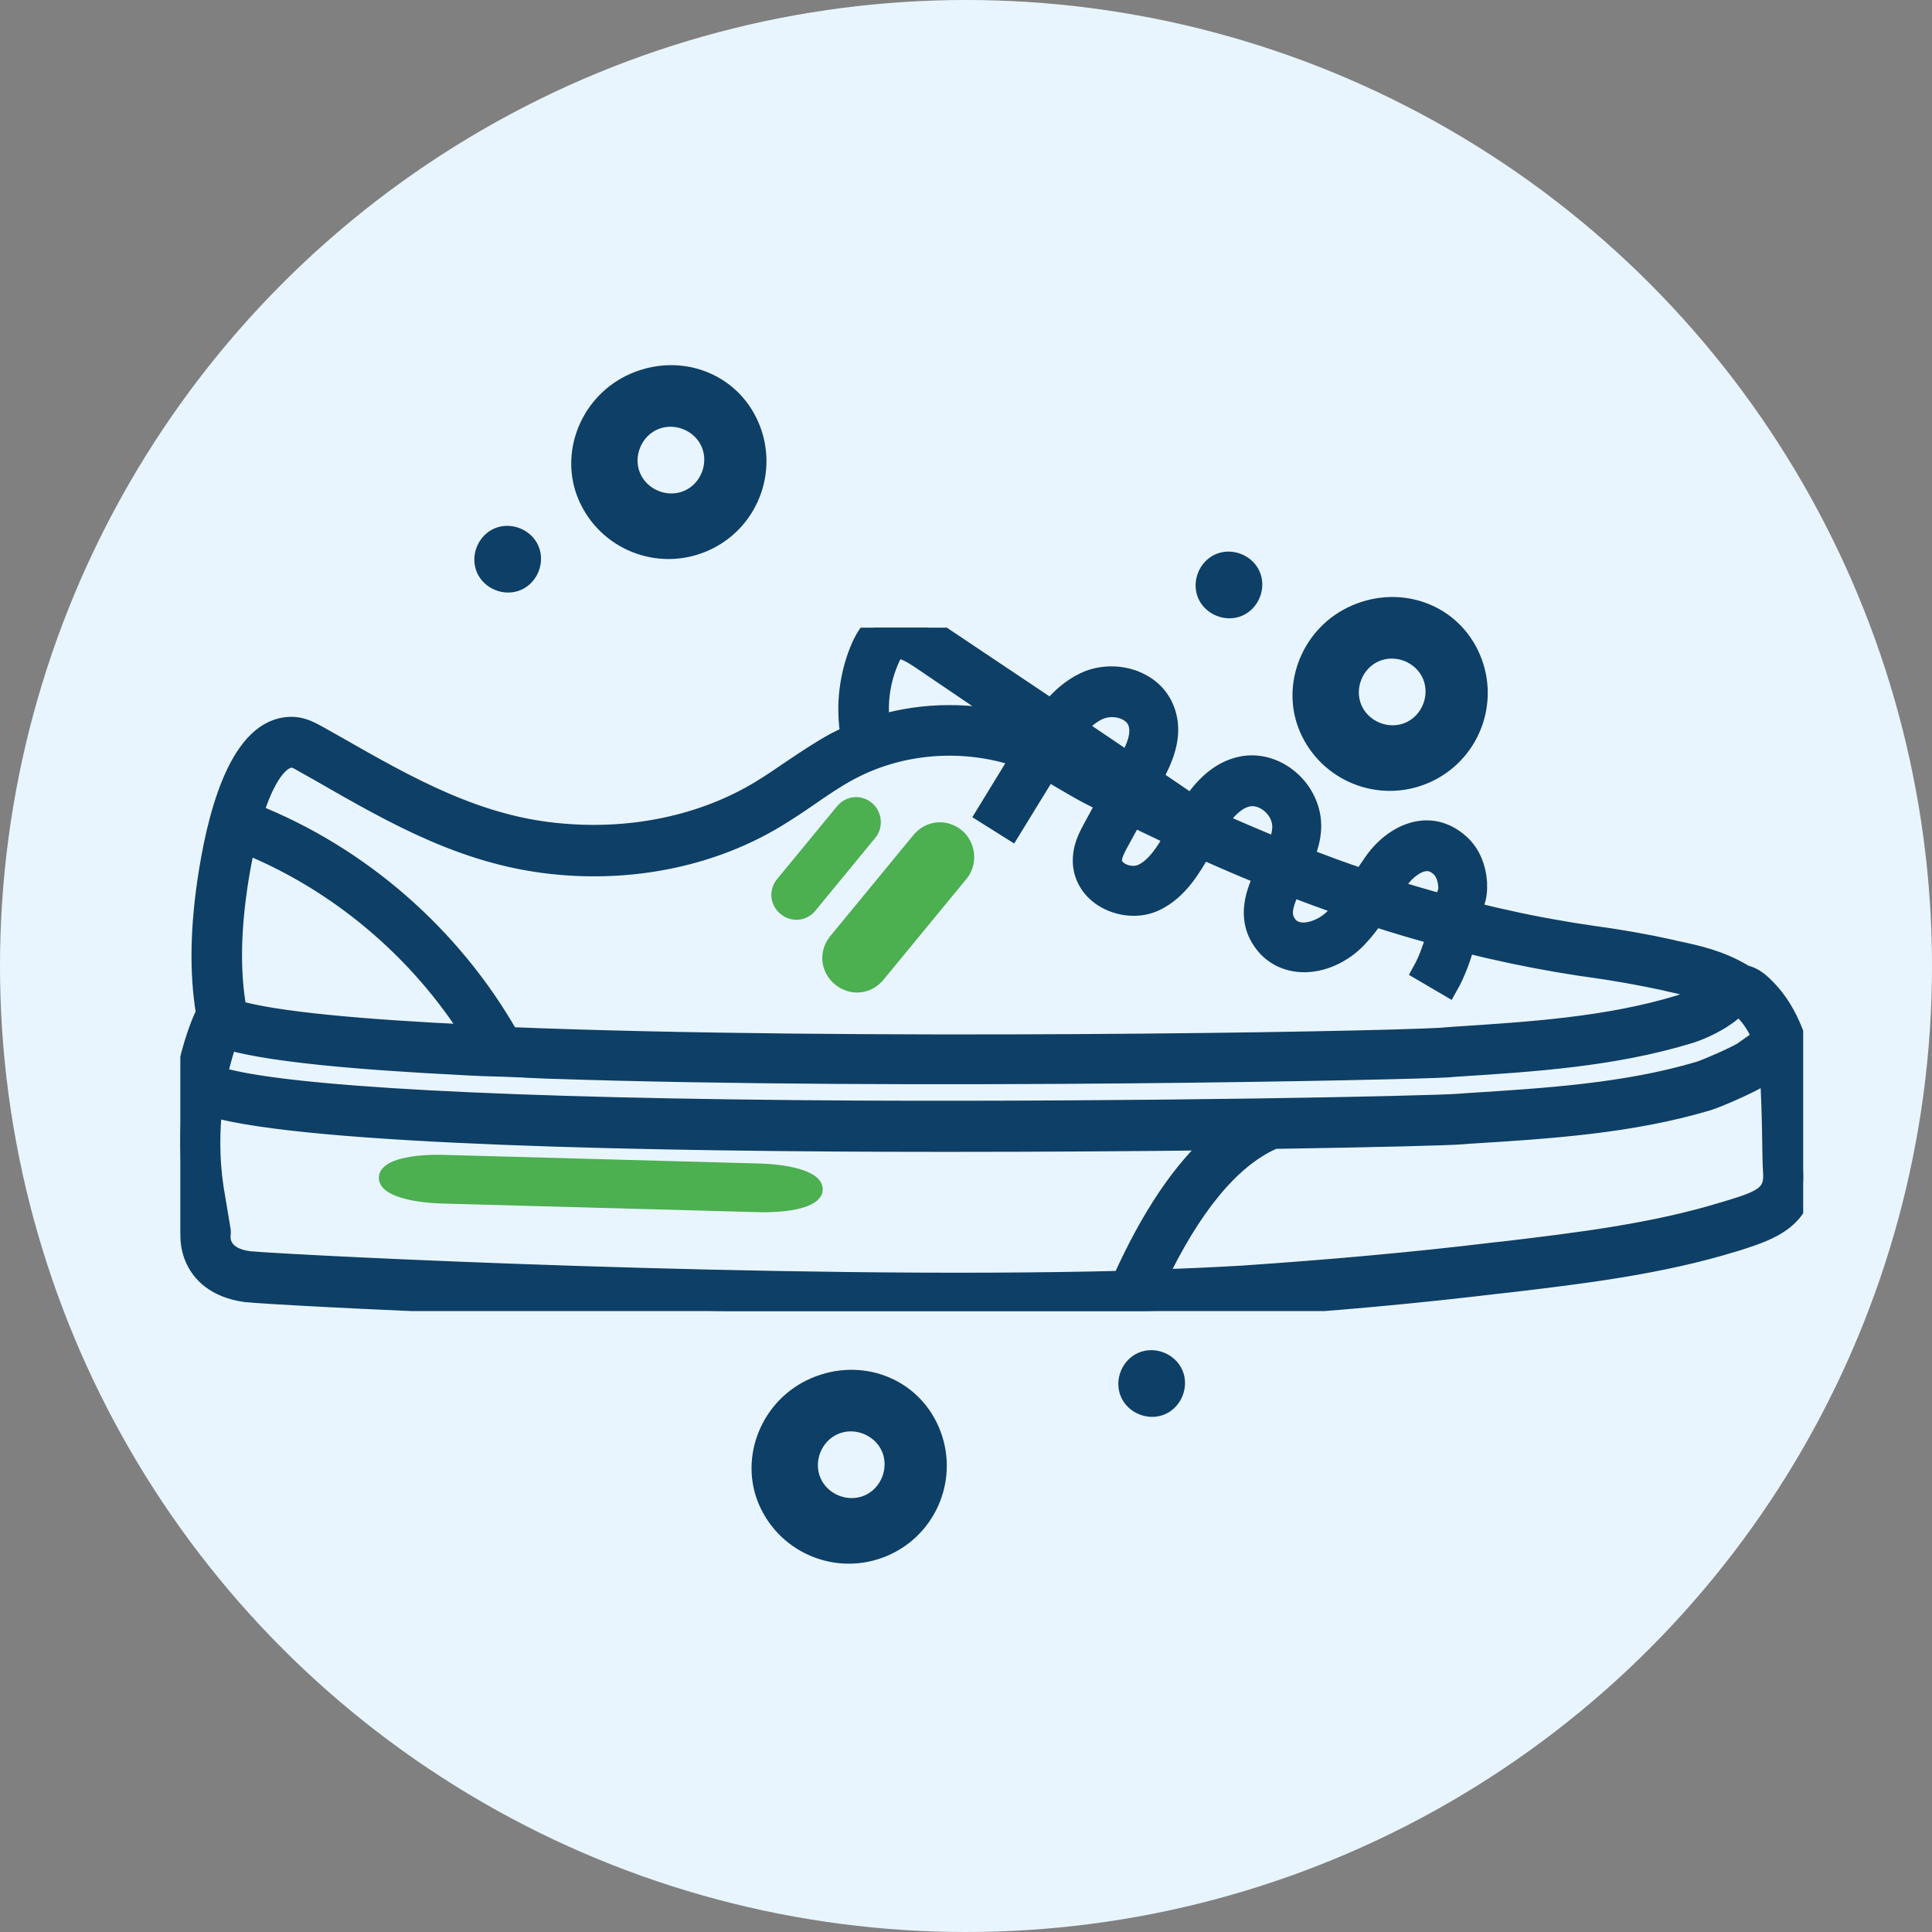
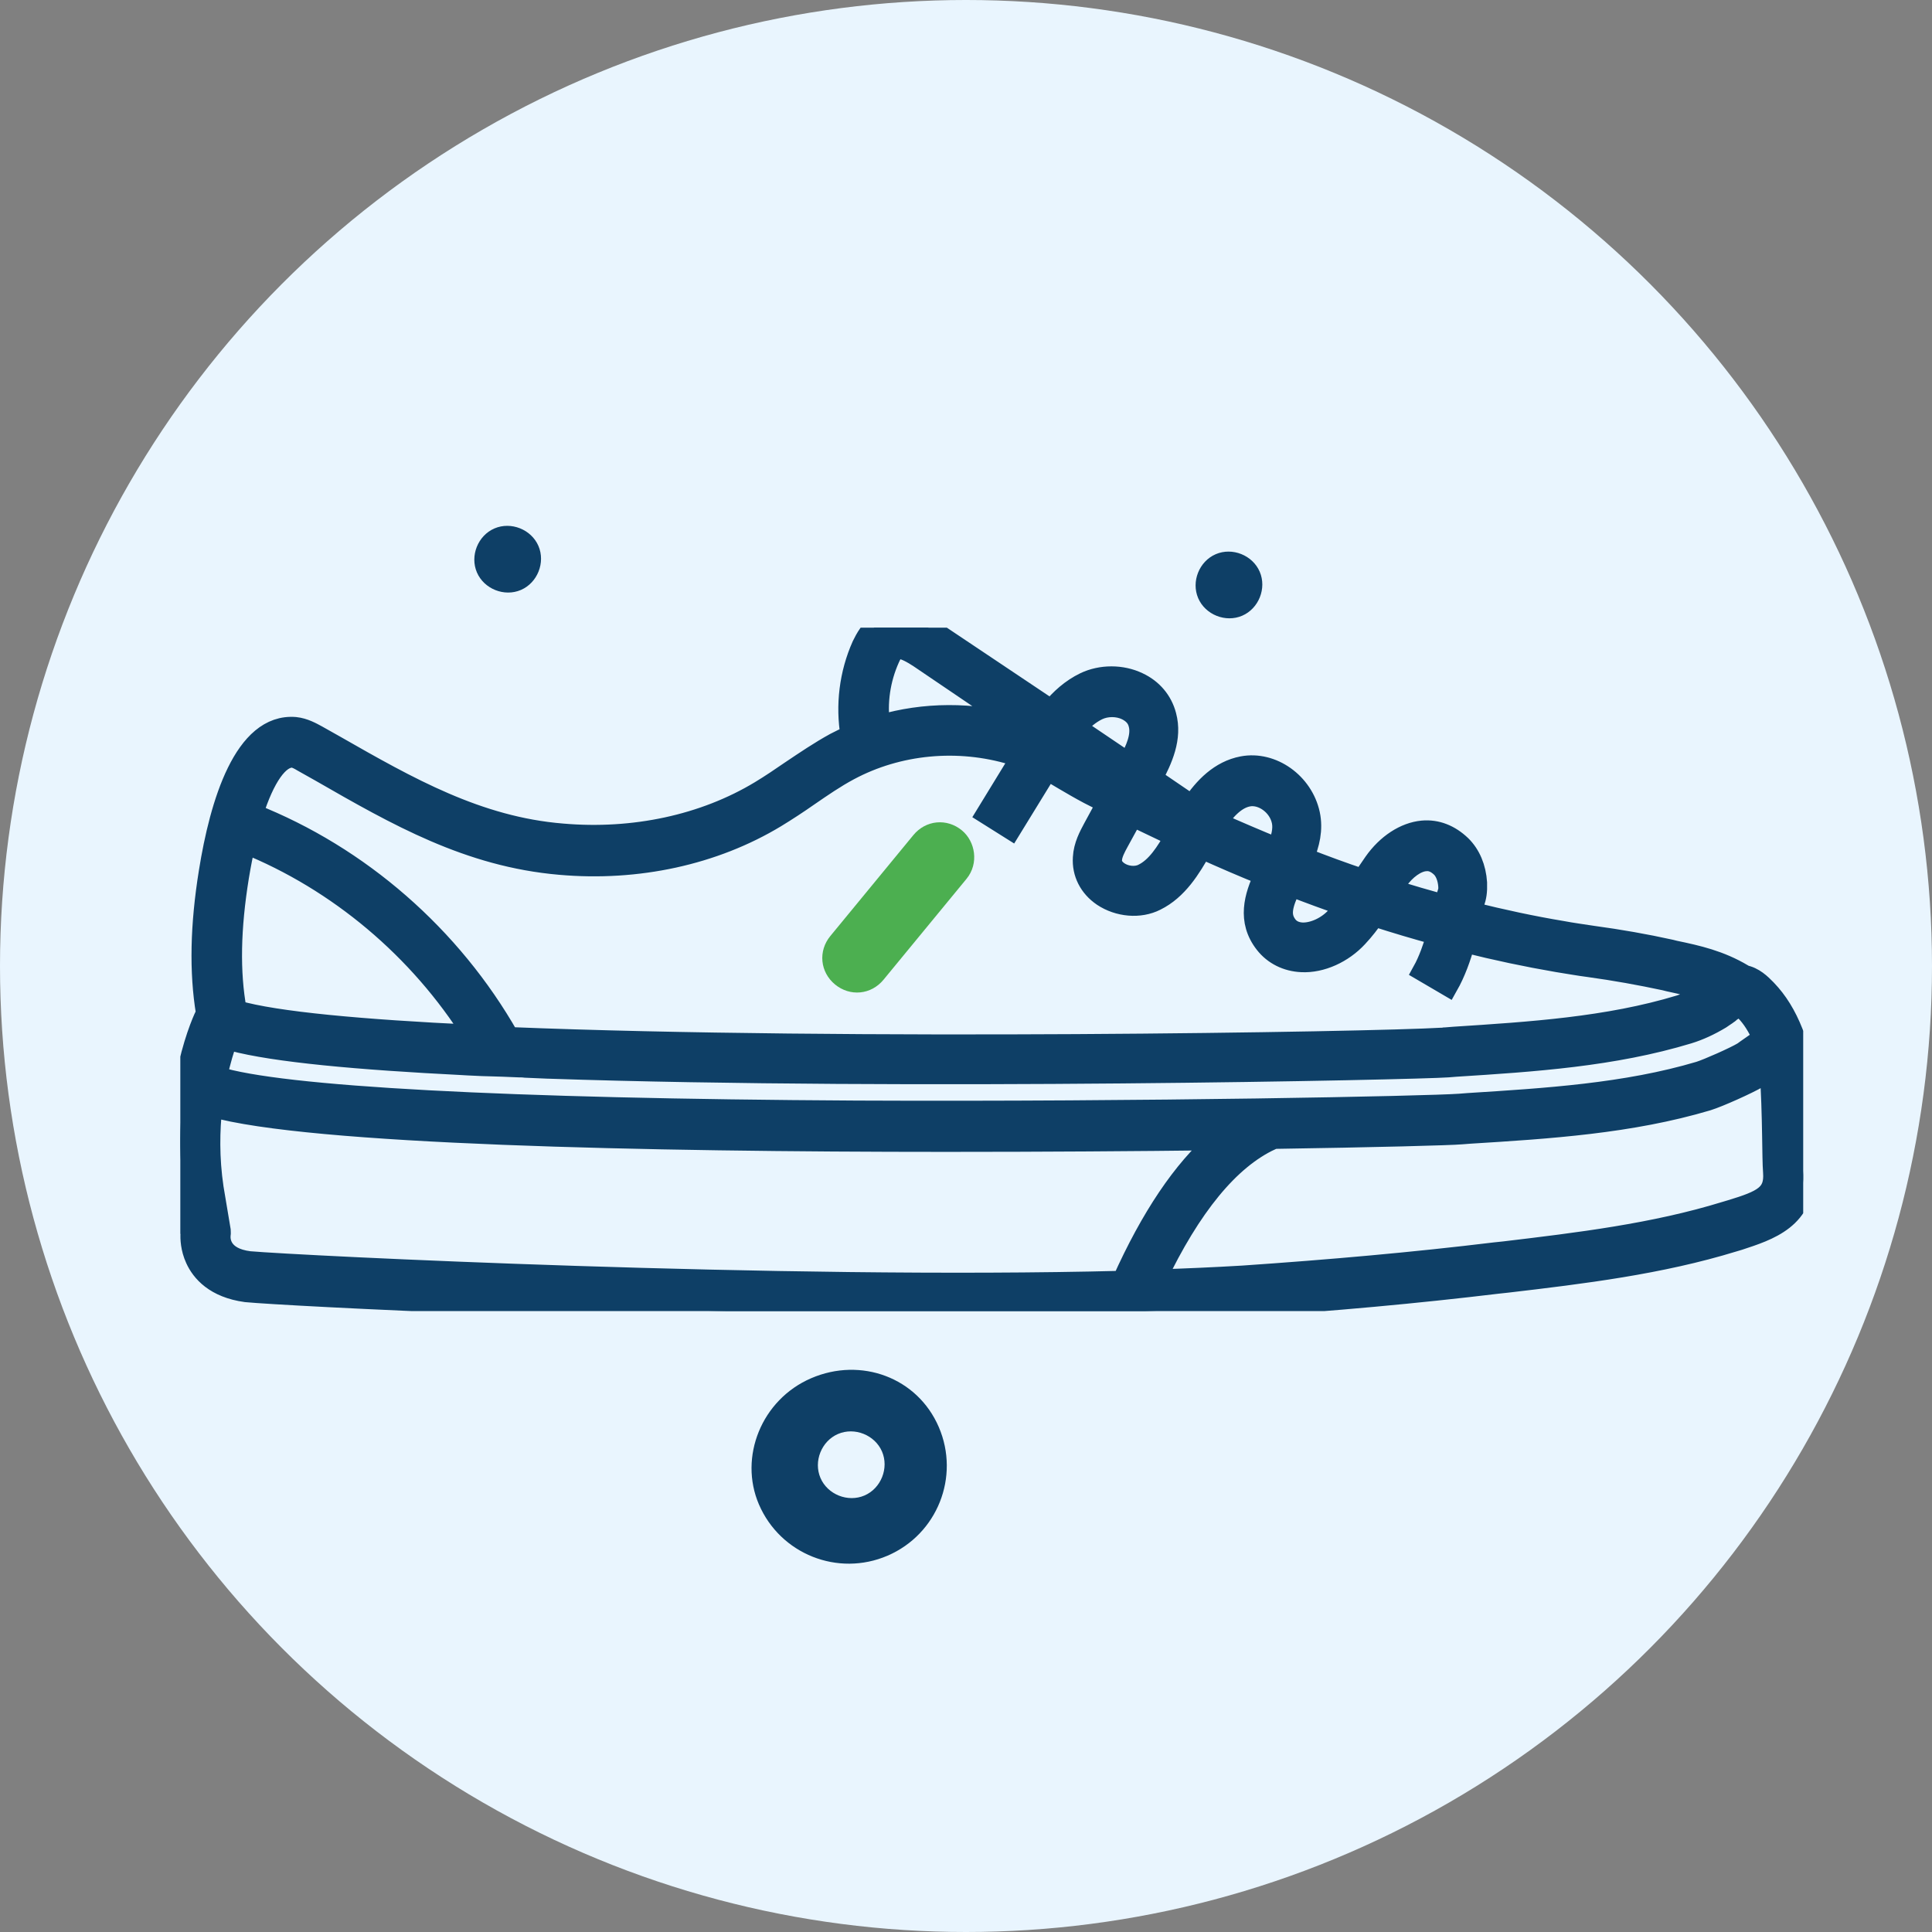
<svg xmlns="http://www.w3.org/2000/svg" width="75" height="75" viewBox="0 0 75 75" fill="none">
  <rect x="0" y="0" width="75" height="75" fill="#808080" stroke="none" />
  <circle cx="37.5" cy="37.5" r="37.5" fill="#E9F5FE" />
  <path d="M20.902 21.194C20.625 20.551 19.837 20.237 19.194 20.514C18.551 20.791 18.237 21.579 18.514 22.222C18.791 22.865 19.579 23.179 20.222 22.902C20.865 22.625 21.179 21.837 20.902 21.194Z" fill="#0E3F66" />
-   <path d="M45.902 53.194C45.625 52.551 44.837 52.237 44.194 52.514C43.551 52.791 43.237 53.579 43.514 54.222C43.791 54.865 44.579 55.179 45.222 54.902C45.865 54.625 46.179 53.837 45.902 53.194Z" fill="#0E3F66" />
  <path d="M48.902 22.194C48.625 21.551 47.837 21.237 47.194 21.514C46.551 21.791 46.237 22.579 46.514 23.222C46.791 23.865 47.579 24.179 48.222 23.902C48.865 23.625 49.179 22.837 48.902 22.194Z" fill="#0E3F66" />
  <path d="M36.444 55.399C35.614 53.47 33.419 52.672 31.491 53.502C29.561 54.332 28.672 56.566 29.462 58.403C30.293 60.332 32.526 61.221 34.455 60.391C36.384 59.561 37.274 57.328 36.444 55.399ZM31.851 57.375C31.574 56.732 31.888 55.944 32.531 55.667C33.174 55.39 33.962 55.704 34.239 56.347C34.516 56.99 34.202 57.779 33.559 58.055C32.916 58.332 32.127 58.018 31.851 57.375Z" fill="#0E3F66" />
-   <path d="M57.444 25.399C56.614 23.47 54.419 22.672 52.49 23.502C50.562 24.332 49.672 26.566 50.462 28.403C51.293 30.332 53.526 31.221 55.455 30.391C57.384 29.561 58.274 27.328 57.444 25.399ZM52.851 27.375C52.574 26.732 52.888 25.944 53.531 25.667C54.174 25.39 54.962 25.704 55.239 26.347C55.516 26.99 55.202 27.779 54.559 28.055C53.916 28.332 53.127 28.018 52.851 27.375Z" fill="#0E3F66" />
-   <path d="M29.444 16.399C28.613 14.47 26.419 13.672 24.491 14.502C22.562 15.332 21.672 17.566 22.463 19.403C23.293 21.332 25.526 22.221 27.455 21.391C29.384 20.561 30.274 18.328 29.444 16.399ZM24.851 18.375C24.574 17.732 24.888 16.944 25.531 16.667C26.174 16.39 26.962 16.704 27.239 17.347C27.516 17.99 27.202 18.779 26.559 19.055C25.916 19.332 25.128 19.018 24.851 18.375Z" fill="#0E3F66" />
  <g clip-path="url(#clip0_6494_1686)">
    <path d="M69.99 45.445C69.965 45.166 69.965 44.671 69.952 44.113C69.927 42.274 69.877 40.816 69.603 40.093C69.329 39.395 68.992 38.862 68.58 38.431L68.543 38.393C68.368 38.215 68.081 37.924 67.695 37.86C67.682 37.848 67.67 37.835 67.657 37.822C66.759 37.29 65.911 37.099 65 36.909L64.85 36.871C63.877 36.656 62.867 36.478 61.832 36.338C61.432 36.275 61.033 36.224 60.634 36.148C59.487 35.958 58.314 35.704 57.142 35.413C57.142 35.4 57.154 35.374 57.154 35.349L57.166 35.286C57.191 35.184 57.216 35.108 57.229 35.045C57.304 34.816 57.341 34.626 57.329 34.271C57.291 33.688 57.079 33.18 56.717 32.825C56.281 32.407 55.769 32.204 55.221 32.254C54.534 32.318 53.836 32.774 53.337 33.485C53.175 33.713 53.038 33.929 52.9 34.132C52.139 33.878 51.378 33.599 50.605 33.294C50.83 32.762 50.967 32.204 50.842 31.608C50.58 30.39 49.383 29.54 48.235 29.756C47.362 29.921 46.738 30.568 46.276 31.265L44.73 30.212C45.117 29.489 45.503 28.652 45.266 27.777C45.117 27.207 44.73 26.75 44.181 26.496C43.545 26.192 42.746 26.192 42.11 26.496C41.586 26.75 41.162 27.131 40.813 27.562L36.322 24.556C35.998 24.34 35.013 23.668 34.152 24.201C33.79 24.429 33.603 24.784 33.466 25.063C32.979 26.154 32.83 27.384 33.029 28.551C32.817 28.64 32.617 28.741 32.418 28.843C31.819 29.172 31.258 29.553 30.709 29.921C30.322 30.187 29.911 30.466 29.511 30.707C27.328 32.026 24.597 32.61 21.827 32.369C18.547 32.102 15.852 30.568 13.008 28.944L12.31 28.551C12.098 28.437 11.811 28.272 11.461 28.234C9.478 28.069 8.542 31.189 8.118 33.84C7.782 35.92 7.744 37.721 8.006 39.319C8.006 39.332 7.994 39.344 7.994 39.357C7.931 39.471 6.559 42.287 7.145 46.307L7.407 47.893C7.395 48.07 7.407 48.463 7.594 48.869C7.819 49.364 8.343 49.985 9.553 50.15C11.162 50.302 24.834 51 37.058 51C41.137 51 45.054 50.924 48.31 50.721C51.678 50.505 54.996 50.201 58.152 49.821L58.514 49.782C61.432 49.44 64.451 49.072 67.295 48.197L67.507 48.134C68.618 47.766 70.139 47.309 69.99 45.445ZM54.26 34.182C54.559 33.751 54.983 33.447 55.333 33.421C55.557 33.396 55.757 33.485 55.956 33.675C56.106 33.827 56.206 34.081 56.231 34.373C56.243 34.537 56.231 34.575 56.181 34.728C56.156 34.816 56.131 34.905 56.094 35.032L56.081 35.095C56.081 35.108 56.081 35.121 56.069 35.133C55.395 34.943 54.709 34.753 54.023 34.525C54.098 34.423 54.173 34.309 54.26 34.182ZM50.119 34.398C50.83 34.677 51.528 34.931 52.227 35.172C52.114 35.311 52.002 35.451 51.865 35.603C51.516 35.983 50.992 36.224 50.555 36.212C50.306 36.199 50.106 36.11 49.969 35.932C49.669 35.539 49.769 35.133 50.119 34.398ZM48.459 30.91C49.008 30.809 49.645 31.265 49.769 31.887C49.832 32.191 49.744 32.546 49.582 32.927C48.809 32.61 48.035 32.28 47.237 31.925C47.574 31.43 47.973 30.999 48.459 30.91ZM45.615 32.47C45.266 33.092 44.892 33.675 44.368 33.929C44.094 34.068 43.694 34.03 43.42 33.84C43.295 33.751 43.133 33.599 43.158 33.358C43.17 33.155 43.295 32.914 43.42 32.686L43.969 31.684C44.53 31.95 45.079 32.216 45.615 32.47ZM42.609 27.562C42.946 27.397 43.395 27.397 43.732 27.562C43.907 27.651 44.131 27.803 44.206 28.107C44.331 28.564 44.094 29.096 43.807 29.616L41.761 28.234C42.023 27.955 42.297 27.714 42.609 27.562ZM34.526 25.558C34.563 25.482 34.651 25.266 34.763 25.203C34.85 25.152 35.075 25.127 35.686 25.532L39.541 28.145C37.757 27.638 35.873 27.651 34.152 28.158C34.027 27.27 34.164 26.369 34.526 25.558ZM11.374 29.401C11.474 29.413 11.624 29.489 11.748 29.566L12.447 29.959C15.403 31.658 18.197 33.256 21.74 33.561C24.746 33.827 27.715 33.18 30.11 31.734C30.547 31.468 30.971 31.189 31.37 30.91C31.906 30.542 32.418 30.187 32.967 29.895C34.863 28.881 37.183 28.652 39.316 29.299C39.416 29.325 39.528 29.375 39.628 29.413L38.293 31.595L39.241 32.191L40.651 29.895C40.863 30.009 41.075 30.136 41.287 30.263C41.611 30.453 41.936 30.644 42.272 30.821C42.509 30.948 42.734 31.049 42.971 31.176L42.447 32.14C42.285 32.445 42.073 32.825 42.048 33.294C42.01 33.891 42.285 34.436 42.809 34.791C43.42 35.197 44.243 35.273 44.867 34.956C45.715 34.537 46.214 33.713 46.651 32.939C47.474 33.307 48.285 33.662 49.083 33.979C48.697 34.791 48.41 35.742 49.108 36.63C49.445 37.061 49.956 37.315 50.53 37.34C51.291 37.378 52.127 36.998 52.701 36.376C52.963 36.097 53.162 35.831 53.349 35.565C54.173 35.831 54.983 36.072 55.782 36.288C55.632 36.795 55.458 37.29 55.233 37.696L56.206 38.266C56.493 37.759 56.705 37.175 56.867 36.579C58.077 36.884 59.275 37.137 60.46 37.34C60.871 37.404 61.283 37.48 61.682 37.531C62.692 37.67 63.678 37.848 64.626 38.051L64.776 38.089C65.349 38.215 65.836 38.317 66.31 38.495C66.272 38.52 66.235 38.545 66.198 38.571C65.861 38.773 65.524 38.926 65.212 39.027C62.418 39.877 59.387 40.067 56.443 40.257L56.119 40.283C56.081 40.283 56.044 40.283 56.006 40.295C55.994 40.295 55.981 40.295 55.969 40.295C53.2 40.46 32.954 40.803 19.757 40.27C17.524 36.338 13.956 33.231 9.815 31.595C10.264 30.174 10.825 29.363 11.374 29.401ZM9.266 34.03C9.341 33.574 9.428 33.142 9.515 32.736C13.133 34.195 16.276 36.846 18.372 40.181C14.081 39.978 10.7 39.674 9.179 39.23C8.904 37.733 8.942 36.034 9.266 34.03ZM8.829 40.346C8.892 40.359 8.954 40.384 9.016 40.397C10.675 40.841 13.919 41.133 17.96 41.336C18.023 41.336 18.085 41.348 18.16 41.348C18.347 41.361 18.534 41.361 18.721 41.374C18.858 41.374 18.996 41.386 19.133 41.386C19.27 41.386 19.407 41.399 19.545 41.399C19.757 41.412 19.956 41.412 20.168 41.424C20.243 41.424 20.331 41.424 20.405 41.437C20.692 41.45 20.992 41.462 21.291 41.475C21.303 41.475 21.303 41.475 21.316 41.475C35.237 41.944 55.046 41.513 56.206 41.424L56.518 41.399C59.524 41.209 62.63 41.006 65.549 40.118C65.961 39.991 66.372 39.801 66.796 39.547C66.871 39.496 66.959 39.433 67.058 39.37C67.083 39.357 67.108 39.332 67.121 39.319C67.121 39.319 67.133 39.319 67.133 39.306C67.171 39.281 67.196 39.255 67.233 39.23C67.246 39.23 67.246 39.217 67.258 39.217C67.295 39.192 67.333 39.167 67.358 39.141C67.358 39.141 67.37 39.141 67.37 39.129C67.433 39.091 67.483 39.053 67.532 39.027C67.595 39.078 67.67 39.154 67.719 39.205L67.757 39.243C68.019 39.509 68.243 39.864 68.443 40.321C68.256 40.422 68.081 40.549 67.919 40.663C67.819 40.727 67.744 40.79 67.67 40.841C67.333 41.044 66.297 41.5 65.973 41.602C63.117 42.452 59.998 42.642 56.992 42.832L56.655 42.858C55.432 42.946 44.58 43.175 33.241 43.124C19.607 43.048 10.863 42.578 8.418 41.792C8.555 41.171 8.705 40.676 8.829 40.346ZM9.678 48.971C8.555 48.831 8.53 48.134 8.555 47.931C8.567 47.867 8.555 47.817 8.555 47.753L8.281 46.117C8.106 44.938 8.131 43.872 8.231 42.959C12.01 44.037 25.083 44.316 36.721 44.316C40.514 44.316 44.144 44.291 47.262 44.253C45.915 45.419 44.68 47.258 43.57 49.732C30.31 50.074 11.561 49.136 9.678 48.971ZM67.183 46.98L66.971 47.043C64.214 47.893 61.258 48.248 58.389 48.59L58.027 48.628C54.896 49.009 51.603 49.3 48.247 49.529C47.187 49.592 46.052 49.643 44.867 49.681C46.227 46.827 47.724 45.001 49.333 44.253L49.308 44.202C53.449 44.139 56.306 44.062 56.73 44.024L57.054 43.999C60.135 43.809 63.304 43.606 66.285 42.718C66.734 42.578 67.857 42.071 68.243 41.843C68.343 41.779 68.455 41.703 68.58 41.614C68.618 41.589 68.655 41.564 68.705 41.526C68.767 42.312 68.792 43.327 68.805 44.1C68.817 44.684 68.817 45.191 68.842 45.508C68.904 46.371 68.443 46.599 67.183 46.98Z" fill="#0E3F66" stroke="#0E3F66" stroke-width="0.8" />
-     <path d="M33.736 32.324L31.413 35.149C31.178 35.435 30.787 35.473 30.5 35.237C30.215 35.002 30.177 34.611 30.412 34.325L32.735 31.501C32.97 31.215 33.361 31.177 33.647 31.412C33.898 31.618 33.971 32.038 33.736 32.324Z" fill="#4CAF50" stroke="#4CAF50" stroke-width="0.63" />
    <path d="M37.184 33.837L33.96 37.756C33.634 38.153 33.091 38.206 32.694 37.88C32.298 37.553 32.245 37.011 32.571 36.614L35.795 32.695C36.122 32.298 36.664 32.245 37.061 32.571C37.408 32.857 37.511 33.44 37.184 33.837Z" fill="#4CAF50" stroke="#4CAF50" stroke-width="0.874" />
-     <path d="M29.435 46.741L17.176 46.406C15.935 46.372 15.011 46.077 15.021 45.717C15.031 45.357 15.969 45.113 17.211 45.147L29.469 45.482C30.71 45.516 31.634 45.811 31.624 46.171C31.614 46.531 30.676 46.775 29.435 46.741Z" fill="#4CAF50" stroke="#4CAF50" stroke-width="0.63" />
  </g>
  <defs>
    <clipPath id="clip0_6494_1686">
      <rect width="63" height="26.53" fill="white" transform="translate(7 24.365)" />
    </clipPath>
  </defs>
</svg>